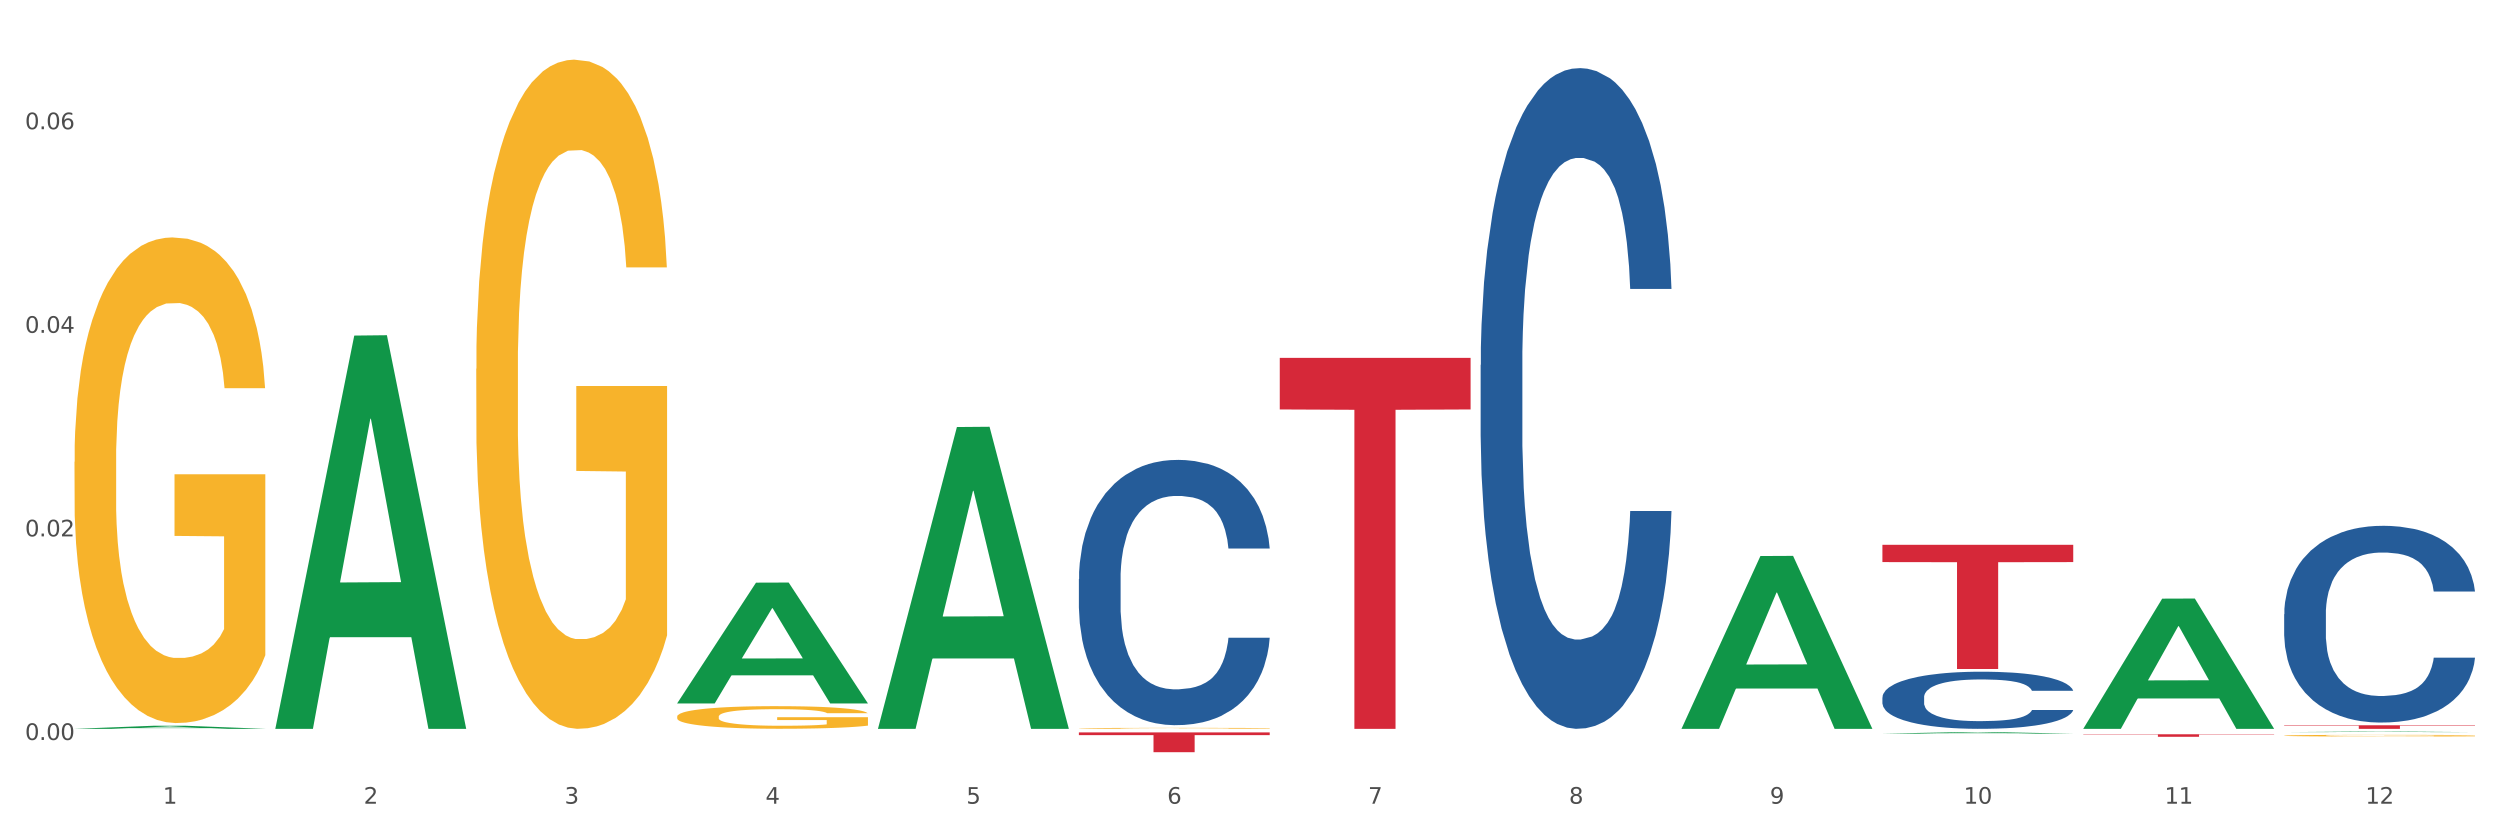
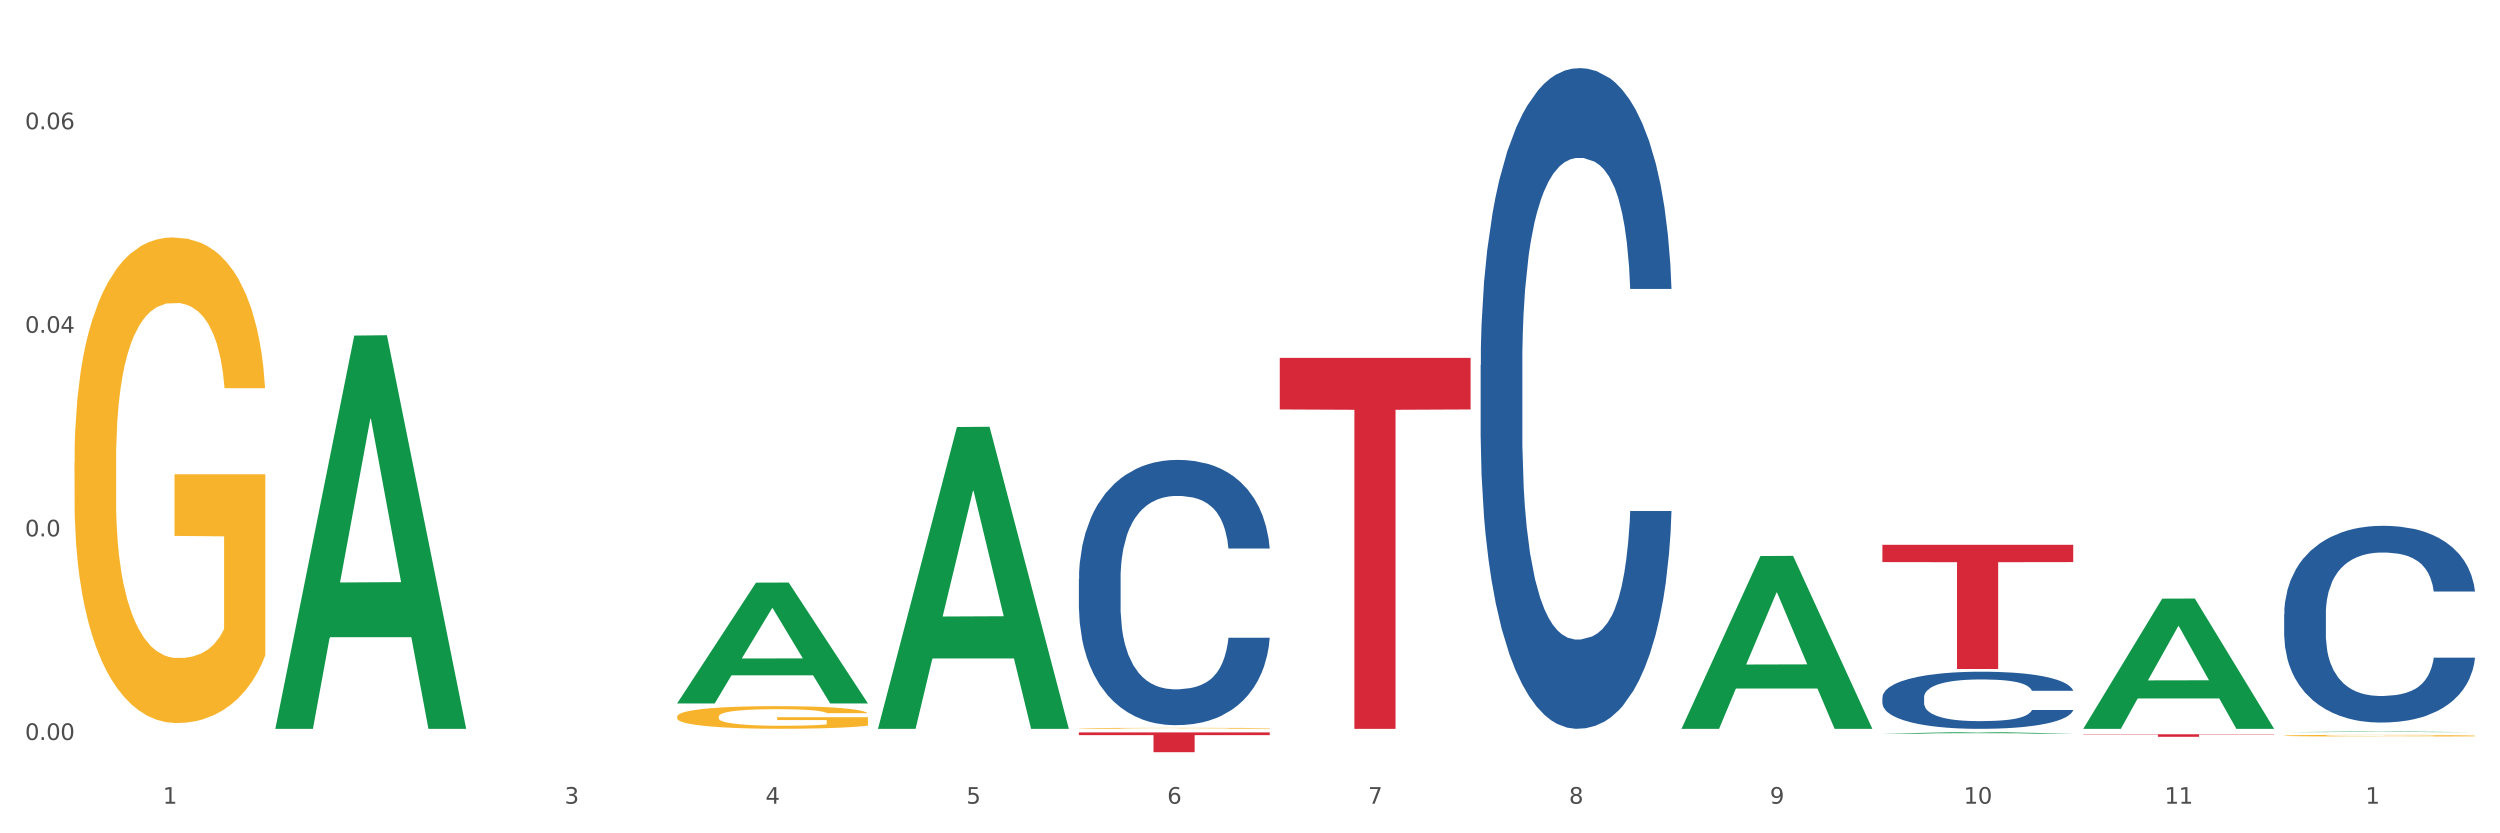
<svg xmlns="http://www.w3.org/2000/svg" xmlns:xlink="http://www.w3.org/1999/xlink" width="1080pt" height="360pt" viewBox="0 0 1080 360" version="1.1">
  <rect x="0" y="0" width="1080" height="360" fill="#333333" stroke="none" />
  <defs>
    <style type="text/css">*{stroke-linejoin: round; stroke-linecap: butt}</style>
  </defs>
  <g id="figure_1">
    <g id="patch_1">
      <path d="M 0 360  L 1080 360  L 1080 0  L 0 0  z " style="fill: #ffffff; stroke: #ffffff; stroke-linejoin: miter" />
    </g>
    <g id="axes_1">
      <g id="matplotlib.axis_1">
        <g id="xtick_1">
          <g id="text_1">
            <g style="fill: #4d4d4d" transform="translate(70.342 347.204) scale(0.096 -0.096)">
              <defs>
                <path id="DejaVuSans-31" d="M 794 531  L 1825 531  L 1825 4091  L 703 3866  L 703 4441  L 1819 4666  L 2450 4666  L 2450 531  L 3481 531  L 3481 0  L 794 0  L 794 531  z " transform="scale(0.016)" />
              </defs>
              <use xlink:href="#DejaVuSans-31" />
            </g>
          </g>
        </g>
        <g id="xtick_2">
          <g id="text_2">
            <g style="fill: #4d4d4d" transform="translate(157.122 347.204) scale(0.096 -0.096)">
              <defs>
-                 <path id="DejaVuSans-32" d="M 1228 531  L 3431 531  L 3431 0  L 469 0  L 469 531  Q 828 903 1448 1529  Q 2069 2156 2228 2338  Q 2531 2678 2651 2914  Q 2772 3150 2772 3378  Q 2772 3750 2511 3984  Q 2250 4219 1831 4219  Q 1534 4219 1204 4116  Q 875 4013 500 3803  L 500 4441  Q 881 4594 1212 4672  Q 1544 4750 1819 4750  Q 2544 4750 2975 4387  Q 3406 4025 3406 3419  Q 3406 3131 3298 2873  Q 3191 2616 2906 2266  Q 2828 2175 2409 1742  Q 1991 1309 1228 531  z " transform="scale(0.016)" />
-               </defs>
+                 </defs>
              <use xlink:href="#DejaVuSans-32" />
            </g>
          </g>
        </g>
        <g id="xtick_3">
          <g id="text_3">
            <g style="fill: #4d4d4d" transform="translate(243.902 347.204) scale(0.096 -0.096)">
              <defs>
                <path id="DejaVuSans-33" d="M 2597 2516  Q 3050 2419 3304 2112  Q 3559 1806 3559 1356  Q 3559 666 3084 287  Q 2609 -91 1734 -91  Q 1441 -91 1130 -33  Q 819 25 488 141  L 488 750  Q 750 597 1062 519  Q 1375 441 1716 441  Q 2309 441 2620 675  Q 2931 909 2931 1356  Q 2931 1769 2642 2001  Q 2353 2234 1838 2234  L 1294 2234  L 1294 2753  L 1863 2753  Q 2328 2753 2575 2939  Q 2822 3125 2822 3475  Q 2822 3834 2567 4026  Q 2313 4219 1838 4219  Q 1578 4219 1281 4162  Q 984 4106 628 3988  L 628 4550  Q 988 4650 1302 4700  Q 1616 4750 1894 4750  Q 2613 4750 3031 4423  Q 3450 4097 3450 3541  Q 3450 3153 3228 2886  Q 3006 2619 2597 2516  z " transform="scale(0.016)" />
              </defs>
              <use xlink:href="#DejaVuSans-33" />
            </g>
          </g>
        </g>
        <g id="xtick_4">
          <g id="text_4">
            <g style="fill: #4d4d4d" transform="translate(330.683 347.204) scale(0.096 -0.096)">
              <defs>
                <path id="DejaVuSans-34" d="M 2419 4116  L 825 1625  L 2419 1625  L 2419 4116  z M 2253 4666  L 3047 4666  L 3047 1625  L 3713 1625  L 3713 1100  L 3047 1100  L 3047 0  L 2419 0  L 2419 1100  L 313 1100  L 313 1709  L 2253 4666  z " transform="scale(0.016)" />
              </defs>
              <use xlink:href="#DejaVuSans-34" />
            </g>
          </g>
        </g>
        <g id="xtick_5">
          <g id="text_5">
            <g style="fill: #4d4d4d" transform="translate(417.463 347.204) scale(0.096 -0.096)">
              <defs>
                <path id="DejaVuSans-35" d="M 691 4666  L 3169 4666  L 3169 4134  L 1269 4134  L 1269 2991  Q 1406 3038 1543 3061  Q 1681 3084 1819 3084  Q 2600 3084 3056 2656  Q 3513 2228 3513 1497  Q 3513 744 3044 326  Q 2575 -91 1722 -91  Q 1428 -91 1123 -41  Q 819 9 494 109  L 494 744  Q 775 591 1075 516  Q 1375 441 1709 441  Q 2250 441 2565 725  Q 2881 1009 2881 1497  Q 2881 1984 2565 2268  Q 2250 2553 1709 2553  Q 1456 2553 1204 2497  Q 953 2441 691 2322  L 691 4666  z " transform="scale(0.016)" />
              </defs>
              <use xlink:href="#DejaVuSans-35" />
            </g>
          </g>
        </g>
        <g id="xtick_6">
          <g id="text_6">
            <g style="fill: #4d4d4d" transform="translate(504.243 347.204) scale(0.096 -0.096)">
              <defs>
                <path id="DejaVuSans-36" d="M 2113 2584  Q 1688 2584 1439 2293  Q 1191 2003 1191 1497  Q 1191 994 1439 701  Q 1688 409 2113 409  Q 2538 409 2786 701  Q 3034 994 3034 1497  Q 3034 2003 2786 2293  Q 2538 2584 2113 2584  z M 3366 4563  L 3366 3988  Q 3128 4100 2886 4159  Q 2644 4219 2406 4219  Q 1781 4219 1451 3797  Q 1122 3375 1075 2522  Q 1259 2794 1537 2939  Q 1816 3084 2150 3084  Q 2853 3084 3261 2657  Q 3669 2231 3669 1497  Q 3669 778 3244 343  Q 2819 -91 2113 -91  Q 1303 -91 875 529  Q 447 1150 447 2328  Q 447 3434 972 4092  Q 1497 4750 2381 4750  Q 2619 4750 2861 4703  Q 3103 4656 3366 4563  z " transform="scale(0.016)" />
              </defs>
              <use xlink:href="#DejaVuSans-36" />
            </g>
          </g>
        </g>
        <g id="xtick_7">
          <g id="text_7">
            <g style="fill: #4d4d4d" transform="translate(591.024 347.204) scale(0.096 -0.096)">
              <defs>
                <path id="DejaVuSans-37" d="M 525 4666  L 3525 4666  L 3525 4397  L 1831 0  L 1172 0  L 2766 4134  L 525 4134  L 525 4666  z " transform="scale(0.016)" />
              </defs>
              <use xlink:href="#DejaVuSans-37" />
            </g>
          </g>
        </g>
        <g id="xtick_8">
          <g id="text_8">
            <g style="fill: #4d4d4d" transform="translate(677.804 347.204) scale(0.096 -0.096)">
              <defs>
                <path id="DejaVuSans-38" d="M 2034 2216  Q 1584 2216 1326 1975  Q 1069 1734 1069 1313  Q 1069 891 1326 650  Q 1584 409 2034 409  Q 2484 409 2743 651  Q 3003 894 3003 1313  Q 3003 1734 2745 1975  Q 2488 2216 2034 2216  z M 1403 2484  Q 997 2584 770 2862  Q 544 3141 544 3541  Q 544 4100 942 4425  Q 1341 4750 2034 4750  Q 2731 4750 3128 4425  Q 3525 4100 3525 3541  Q 3525 3141 3298 2862  Q 3072 2584 2669 2484  Q 3125 2378 3379 2068  Q 3634 1759 3634 1313  Q 3634 634 3220 271  Q 2806 -91 2034 -91  Q 1263 -91 848 271  Q 434 634 434 1313  Q 434 1759 690 2068  Q 947 2378 1403 2484  z M 1172 3481  Q 1172 3119 1398 2916  Q 1625 2713 2034 2713  Q 2441 2713 2670 2916  Q 2900 3119 2900 3481  Q 2900 3844 2670 4047  Q 2441 4250 2034 4250  Q 1625 4250 1398 4047  Q 1172 3844 1172 3481  z " transform="scale(0.016)" />
              </defs>
              <use xlink:href="#DejaVuSans-38" />
            </g>
          </g>
        </g>
        <g id="xtick_9">
          <g id="text_9">
            <g style="fill: #4d4d4d" transform="translate(764.584 347.204) scale(0.096 -0.096)">
              <defs>
                <path id="DejaVuSans-39" d="M 703 97  L 703 672  Q 941 559 1184 500  Q 1428 441 1663 441  Q 2288 441 2617 861  Q 2947 1281 2994 2138  Q 2813 1869 2534 1725  Q 2256 1581 1919 1581  Q 1219 1581 811 2004  Q 403 2428 403 3163  Q 403 3881 828 4315  Q 1253 4750 1959 4750  Q 2769 4750 3195 4129  Q 3622 3509 3622 2328  Q 3622 1225 3098 567  Q 2575 -91 1691 -91  Q 1453 -91 1209 -44  Q 966 3 703 97  z M 1959 2075  Q 2384 2075 2632 2365  Q 2881 2656 2881 3163  Q 2881 3666 2632 3958  Q 2384 4250 1959 4250  Q 1534 4250 1286 3958  Q 1038 3666 1038 3163  Q 1038 2656 1286 2365  Q 1534 2075 1959 2075  z " transform="scale(0.016)" />
              </defs>
              <use xlink:href="#DejaVuSans-39" />
            </g>
          </g>
        </g>
        <g id="xtick_10">
          <g id="text_10">
            <g style="fill: #4d4d4d" transform="translate(848.311 347.204) scale(0.096 -0.096)">
              <defs>
                <path id="DejaVuSans-30" d="M 2034 4250  Q 1547 4250 1301 3770  Q 1056 3291 1056 2328  Q 1056 1369 1301 889  Q 1547 409 2034 409  Q 2525 409 2770 889  Q 3016 1369 3016 2328  Q 3016 3291 2770 3770  Q 2525 4250 2034 4250  z M 2034 4750  Q 2819 4750 3233 4129  Q 3647 3509 3647 2328  Q 3647 1150 3233 529  Q 2819 -91 2034 -91  Q 1250 -91 836 529  Q 422 1150 422 2328  Q 422 3509 836 4129  Q 1250 4750 2034 4750  z " transform="scale(0.016)" />
              </defs>
              <use xlink:href="#DejaVuSans-31" />
              <use xlink:href="#DejaVuSans-30" transform="translate(63.623 0)" />
            </g>
          </g>
        </g>
        <g id="xtick_11">
          <g id="text_11">
            <g style="fill: #4d4d4d" transform="translate(935.091 347.204) scale(0.096 -0.096)">
              <use xlink:href="#DejaVuSans-31" />
              <use xlink:href="#DejaVuSans-31" transform="translate(63.623 0)" />
            </g>
          </g>
        </g>
        <g id="xtick_12">
          <g id="text_12">
            <g style="fill: #4d4d4d" transform="translate(1021.871 347.204) scale(0.096 -0.096)">
              <use xlink:href="#DejaVuSans-31" />
              <use xlink:href="#DejaVuSans-32" transform="translate(63.623 0)" />
            </g>
          </g>
        </g>
        <g id="xtick_13" />
        <g id="xtick_14" />
        <g id="xtick_15" />
        <g id="xtick_16" />
        <g id="xtick_17" />
        <g id="xtick_18" />
        <g id="xtick_19" />
        <g id="xtick_20" />
        <g id="xtick_21" />
        <g id="xtick_22" />
        <g id="xtick_23" />
      </g>
      <g id="matplotlib.axis_2">
        <g id="ytick_1">
          <g id="text_13">
            <g style="fill: #4d4d4d" transform="translate(10.8 319.665) scale(0.096 -0.096)">
              <defs>
                <path id="DejaVuSans-2e" d="M 684 794  L 1344 794  L 1344 0  L 684 0  L 684 794  z " transform="scale(0.016)" />
              </defs>
              <use xlink:href="#DejaVuSans-30" />
              <use xlink:href="#DejaVuSans-2e" transform="translate(63.623 0)" />
              <use xlink:href="#DejaVuSans-30" transform="translate(95.41 0)" />
              <use xlink:href="#DejaVuSans-30" transform="translate(159.033 0)" />
            </g>
          </g>
        </g>
        <g id="ytick_2">
          <g id="text_14">
            <g style="fill: #4d4d4d" transform="translate(10.8 231.719) scale(0.096 -0.096)">
              <use xlink:href="#DejaVuSans-30" />
              <use xlink:href="#DejaVuSans-2e" transform="translate(63.623 0)" />
              <use xlink:href="#DejaVuSans-30" transform="translate(95.41 0)" />
              <use xlink:href="#DejaVuSans-32" transform="translate(159.033 0)" />
            </g>
          </g>
        </g>
        <g id="ytick_3">
          <g id="text_15">
            <g style="fill: #4d4d4d" transform="translate(10.8 143.773) scale(0.096 -0.096)">
              <use xlink:href="#DejaVuSans-30" />
              <use xlink:href="#DejaVuSans-2e" transform="translate(63.623 0)" />
              <use xlink:href="#DejaVuSans-30" transform="translate(95.41 0)" />
              <use xlink:href="#DejaVuSans-34" transform="translate(159.033 0)" />
            </g>
          </g>
        </g>
        <g id="ytick_4">
          <g id="text_16">
            <g style="fill: #4d4d4d" transform="translate(10.8 55.827) scale(0.096 -0.096)">
              <use xlink:href="#DejaVuSans-30" />
              <use xlink:href="#DejaVuSans-2e" transform="translate(63.623 0)" />
              <use xlink:href="#DejaVuSans-30" transform="translate(95.41 0)" />
              <use xlink:href="#DejaVuSans-36" transform="translate(159.033 0)" />
            </g>
          </g>
        </g>
        <g id="ytick_5" />
        <g id="ytick_6" />
        <g id="ytick_7" />
      </g>
      <g id="PolyCollection_1">
-         <path d="M 32.175 314.854  L 32.26 314.853  L 66.256 313.527  L 80.365 313.526  L 114.616 314.857  L 98.298 314.857  L 90.904 314.547  L 55.803 314.547  L 55.548 314.552  L 48.408 314.857  L 32.175 314.857  L 32.175 314.854  L 60.222 314.362  L 86.484 314.361  L 73.481 313.81  L 73.311 313.807  L 73.141 313.811  L 60.137 314.361  L 60.222 314.362  L 32.175 314.854  z " clip-path="url(#pd298ba8686)" style="fill: #109648" />
        <path d="M 466.077 250.167  L 466.174 250.062  L 466.174 247.131  L 466.466 243.154  L 467.538 235.827  L 468.903 230.28  L 471.241 223.791  L 472.508 221.069  L 474.165 218.034  L 477.576 213.115  L 481.474 208.928  L 484.202 206.625  L 486.248 205.16  L 490.829 202.543  L 493.46 201.392  L 496.188 200.45  L 498.527 199.822  L 502.425 199.089  L 505.543 198.775  L 509.149 198.671  L 512.17 198.775  L 516.165 199.194  L 522.012 200.45  L 524.253 201.183  L 527.274 202.439  L 530.393 204.113  L 532.926 205.788  L 535.85 208.195  L 538.871 211.335  L 541.794 215.313  L 543.84 218.976  L 545.497 222.849  L 546.959 227.559  L 548.031 232.687  L 548.518 236.979  L 530.685 236.979  L 530.198 233.106  L 529.223 228.919  L 528.249 226.093  L 527.177 223.791  L 525.52 221.174  L 524.058 219.499  L 521.622 217.511  L 519.381 216.255  L 517.529 215.522  L 515.288 214.894  L 510.513 214.266  L 507.102 214.266  L 504.959 214.475  L 502.327 214.999  L 500.086 215.731  L 497.455 216.987  L 495.409 218.348  L 493.362 220.127  L 492.193 221.383  L 490.439 223.686  L 489.269 225.57  L 487.71 228.815  L 486.833 231.117  L 485.274 237.083  L 484.592 241.479  L 484.3 244.515  L 484.105 247.864  L 484.105 264.192  L 484.689 271.519  L 485.177 274.659  L 485.956 278.218  L 487.418 282.823  L 489.562 287.324  L 491.803 290.568  L 493.655 292.557  L 495.409 294.022  L 497.163 295.174  L 499.307 296.22  L 501.061 296.848  L 503.692 297.476  L 506.81 297.79  L 509.246 297.79  L 514.216 297.267  L 516.457 296.744  L 518.601 296.011  L 520.94 294.86  L 522.792 293.604  L 523.864 292.662  L 525.618 290.673  L 526.982 288.58  L 528.151 286.172  L 528.931 284.079  L 529.808 280.939  L 530.49 277.38  L 530.685 275.496  L 548.518 275.496  L 548.128 279.264  L 547.446 282.928  L 546.082 287.847  L 545.01 290.673  L 543.353 294.127  L 541.599 297.058  L 539.163 300.302  L 536.922 302.71  L 534.583 304.803  L 532.049 306.687  L 527.469 309.304  L 525.813 310.036  L 522.304 311.292  L 519.576 312.025  L 515.58 312.758  L 511.488 313.176  L 507.2 313.281  L 503.399 313.072  L 499.209 312.444  L 496.578 311.816  L 493.655 310.874  L 490.244 309.408  L 487.028 307.629  L 484.007 305.536  L 481.181 303.128  L 478.55 300.407  L 475.139 295.906  L 472.606 291.51  L 470.754 287.428  L 469.487 283.974  L 468.221 279.578  L 467.538 276.543  L 466.466 269.216  L 466.077 262.413  L 466.077 250.167  z " clip-path="url(#pd298ba8686)" style="fill: #255c99" />
        <path d="M 639.637 157.672  L 639.735 157.412  L 639.735 150.113  L 640.027 140.207  L 641.099 121.96  L 642.463 108.145  L 644.802 91.983  L 646.069 85.206  L 647.726 77.646  L 651.136 65.395  L 655.034 54.968  L 657.763 49.233  L 659.809 45.584  L 664.389 39.067  L 667.02 36.2  L 669.749 33.854  L 672.088 32.29  L 675.986 30.465  L 679.104 29.683  L 682.71 29.422  L 685.73 29.683  L 689.726 30.726  L 695.573 33.854  L 697.814 35.679  L 700.835 38.807  L 703.953 42.977  L 706.487 47.148  L 709.41 53.143  L 712.431 60.964  L 715.355 70.869  L 717.401 79.993  L 719.058 89.637  L 720.519 101.367  L 721.591 114.14  L 722.079 124.828  L 704.246 124.828  L 703.758 115.183  L 702.784 104.756  L 701.809 97.718  L 700.737 91.983  L 699.081 85.467  L 697.619 81.296  L 695.183 76.343  L 692.942 73.215  L 691.09 71.39  L 688.849 69.826  L 684.074 68.262  L 680.663 68.262  L 678.519 68.784  L 675.888 70.087  L 673.647 71.912  L 671.016 75.04  L 668.969 78.428  L 666.923 82.86  L 665.754 85.988  L 663.999 91.723  L 662.83 96.415  L 661.271 104.496  L 660.394 110.23  L 658.835 125.088  L 658.153 136.037  L 657.86 143.596  L 657.665 151.938  L 657.665 192.602  L 658.25 210.849  L 658.737 218.669  L 659.517 227.532  L 660.979 239.001  L 663.122 250.21  L 665.364 258.291  L 667.215 263.244  L 668.969 266.893  L 670.723 269.761  L 672.867 272.367  L 674.621 273.931  L 677.252 275.495  L 680.371 276.277  L 682.807 276.277  L 687.777 274.974  L 690.018 273.671  L 692.162 271.846  L 694.501 268.979  L 696.352 265.851  L 697.424 263.504  L 699.178 258.552  L 700.543 253.338  L 701.712 247.343  L 702.492 242.13  L 703.369 234.309  L 704.051 225.447  L 704.246 220.755  L 722.079 220.755  L 721.689 230.139  L 721.007 239.262  L 719.642 251.514  L 718.571 258.552  L 716.914 267.154  L 715.16 274.453  L 712.724 282.533  L 710.482 288.529  L 708.144 293.742  L 705.61 298.434  L 701.03 304.951  L 699.373 306.776  L 695.865 309.904  L 693.136 311.729  L 689.141 313.553  L 685.048 314.596  L 680.761 314.857  L 676.96 314.335  L 672.77 312.771  L 670.139 311.207  L 667.215 308.861  L 663.805 305.212  L 660.589 300.78  L 657.568 295.567  L 654.742 289.572  L 652.111 282.794  L 648.7 271.585  L 646.166 260.637  L 644.315 250.471  L 643.048 241.869  L 641.781 230.921  L 641.099 223.361  L 640.027 205.114  L 639.637 188.171  L 639.637 157.672  z " clip-path="url(#pd298ba8686)" style="fill: #255c99" />
        <path d="M 813.198 301.266  L 813.295 301.244  L 813.295 300.613  L 813.588 299.756  L 814.66 298.179  L 816.024 296.984  L 818.363 295.587  L 819.63 295.001  L 821.286 294.347  L 824.697 293.288  L 828.595 292.386  L 831.323 291.891  L 833.37 291.575  L 837.95 291.012  L 840.581 290.764  L 843.31 290.561  L 845.648 290.426  L 849.546 290.268  L 852.665 290.2  L 856.27 290.178  L 859.291 290.2  L 863.286 290.29  L 869.133 290.561  L 871.375 290.719  L 874.396 290.989  L 877.514 291.35  L 880.048 291.71  L 882.971 292.229  L 885.992 292.905  L 888.915 293.761  L 890.962 294.55  L 892.618 295.384  L 894.08 296.398  L 895.152 297.502  L 895.639 298.427  L 877.806 298.427  L 877.319 297.593  L 876.345 296.691  L 875.37 296.083  L 874.298 295.587  L 872.642 295.023  L 871.18 294.663  L 868.744 294.234  L 866.502 293.964  L 864.651 293.806  L 862.409 293.671  L 857.634 293.536  L 854.224 293.536  L 852.08 293.581  L 849.449 293.694  L 847.207 293.851  L 844.576 294.122  L 842.53 294.415  L 840.484 294.798  L 839.314 295.068  L 837.56 295.564  L 836.391 295.97  L 834.832 296.669  L 833.955 297.164  L 832.395 298.449  L 831.713 299.396  L 831.421 300.049  L 831.226 300.77  L 831.226 304.286  L 831.811 305.864  L 832.298 306.54  L 833.077 307.306  L 834.539 308.298  L 836.683 309.267  L 838.924 309.966  L 840.776 310.394  L 842.53 310.71  L 844.284 310.958  L 846.428 311.183  L 848.182 311.318  L 850.813 311.453  L 853.931 311.521  L 856.368 311.521  L 861.338 311.408  L 863.579 311.296  L 865.723 311.138  L 868.061 310.89  L 869.913 310.619  L 870.985 310.417  L 872.739 309.988  L 874.103 309.538  L 875.273 309.019  L 876.052 308.569  L 876.929 307.892  L 877.611 307.126  L 877.806 306.72  L 895.639 306.72  L 895.25 307.532  L 894.567 308.321  L 893.203 309.38  L 892.131 309.988  L 890.475 310.732  L 888.72 311.363  L 886.284 312.062  L 884.043 312.58  L 881.704 313.031  L 879.171 313.437  L 874.59 314  L 872.934 314.158  L 869.426 314.428  L 866.697 314.586  L 862.702 314.744  L 858.609 314.834  L 854.321 314.857  L 850.521 314.811  L 846.33 314.676  L 843.699 314.541  L 840.776 314.338  L 837.365 314.023  L 834.149 313.64  L 831.129 313.189  L 828.303 312.67  L 825.671 312.084  L 822.261 311.115  L 819.727 310.169  L 817.876 309.29  L 816.609 308.546  L 815.342 307.599  L 814.66 306.946  L 813.588 305.368  L 813.198 303.903  L 813.198 301.266  z " clip-path="url(#pd298ba8686)" style="fill: #255c99" />
        <path d="M 986.759 265.338  L 986.856 265.26  L 986.856 263.087  L 987.148 260.137  L 988.22 254.703  L 989.585 250.589  L 991.923 245.776  L 993.19 243.758  L 994.847 241.506  L 998.258 237.858  L 1002.156 234.753  L 1004.884 233.045  L 1006.93 231.958  L 1011.511 230.017  L 1014.142 229.163  L 1016.87 228.465  L 1019.209 227.999  L 1023.107 227.456  L 1026.225 227.223  L 1029.831 227.145  L 1032.852 227.223  L 1036.847 227.533  L 1042.694 228.465  L 1044.935 229.008  L 1047.956 229.94  L 1051.075 231.182  L 1053.608 232.424  L 1056.532 234.209  L 1059.553 236.538  L 1062.476 239.488  L 1064.522 242.205  L 1066.179 245.077  L 1067.641 248.57  L 1068.713 252.374  L 1069.2 255.557  L 1051.367 255.557  L 1050.88 252.685  L 1049.905 249.58  L 1048.931 247.484  L 1047.859 245.776  L 1046.202 243.835  L 1044.74 242.593  L 1042.304 241.118  L 1040.063 240.187  L 1038.211 239.643  L 1035.97 239.177  L 1031.195 238.712  L 1027.784 238.712  L 1025.641 238.867  L 1023.009 239.255  L 1020.768 239.799  L 1018.137 240.73  L 1016.091 241.739  L 1014.044 243.059  L 1012.875 243.99  L 1011.121 245.698  L 1009.951 247.096  L 1008.392 249.502  L 1007.515 251.21  L 1005.956 255.635  L 1005.274 258.895  L 1004.982 261.146  L 1004.787 263.63  L 1004.787 275.74  L 1005.371 281.174  L 1005.859 283.503  L 1006.638 286.142  L 1008.1 289.558  L 1010.244 292.896  L 1012.485 295.302  L 1014.337 296.777  L 1016.091 297.864  L 1017.845 298.718  L 1019.989 299.494  L 1021.743 299.96  L 1024.374 300.426  L 1027.492 300.659  L 1029.928 300.659  L 1034.898 300.271  L 1037.139 299.882  L 1039.283 299.339  L 1041.622 298.485  L 1043.474 297.554  L 1044.546 296.855  L 1046.3 295.38  L 1047.664 293.828  L 1048.833 292.042  L 1049.613 290.49  L 1050.49 288.161  L 1051.172 285.521  L 1051.367 284.124  L 1069.2 284.124  L 1068.81 286.919  L 1068.128 289.636  L 1066.764 293.284  L 1065.692 295.38  L 1064.035 297.942  L 1062.281 300.115  L 1059.845 302.522  L 1057.604 304.307  L 1055.265 305.86  L 1052.731 307.257  L 1048.151 309.198  L 1046.495 309.741  L 1042.986 310.673  L 1040.258 311.216  L 1036.262 311.76  L 1032.17 312.07  L 1027.882 312.148  L 1024.081 311.992  L 1019.891 311.527  L 1017.26 311.061  L 1014.337 310.362  L 1010.926 309.275  L 1007.71 307.956  L 1004.689 306.403  L 1001.863 304.618  L 999.232 302.599  L 995.821 299.261  L 993.288 296.001  L 991.436 292.974  L 990.169 290.412  L 988.903 287.152  L 988.22 284.9  L 987.148 279.466  L 986.759 274.421  L 986.759 265.338  z " clip-path="url(#pd298ba8686)" style="fill: #255c99" />
        <path d="M 466.077 316.388  L 548.518 316.388  L 548.518 317.578  L 516.088 317.586  L 516.088 324.95  L 498.311 324.95  L 498.311 317.586  L 466.077 317.578  L 466.077 316.396  L 466.077 316.388  z " clip-path="url(#pd298ba8686)" style="fill: #d62839" />
        <path d="M 552.857 154.612  L 635.298 154.612  L 635.298 176.881  L 602.869 177.031  L 602.869 314.857  L 585.091 314.857  L 585.091 177.031  L 552.857 176.881  L 552.857 154.763  L 552.857 154.612  z " clip-path="url(#pd298ba8686)" style="fill: #d62839" />
        <path d="M 813.198 235.367  L 895.639 235.367  L 895.639 242.823  L 863.21 242.873  L 863.21 289.017  L 845.432 289.017  L 845.432 242.873  L 813.198 242.823  L 813.198 235.417  L 813.198 235.367  z " clip-path="url(#pd298ba8686)" style="fill: #d62839" />
        <path d="M 899.978 317.207  L 982.42 317.207  L 982.42 317.36  L 949.99 317.362  L 949.99 318.31  L 932.213 318.31  L 932.213 317.362  L 899.978 317.36  L 899.978 317.208  L 899.978 317.207  z " clip-path="url(#pd298ba8686)" style="fill: #d62839" />
-         <path d="M 986.759 313.309  L 1069.2 313.309  L 1069.2 313.524  L 1036.77 313.525  L 1036.77 314.857  L 1018.993 314.857  L 1018.993 313.525  L 986.759 313.524  L 986.759 313.31  L 986.759 313.309  z " clip-path="url(#pd298ba8686)" style="fill: #d62839" />
        <path d="M 986.759 317.791  L 986.856 317.79  L 986.856 317.766  L 987.051 317.746  L 988.024 317.696  L 989.484 317.654  L 990.555 317.632  L 991.625 317.615  L 992.891 317.597  L 994.448 317.578  L 997.271 317.551  L 999.023 317.537  L 1001.164 317.522  L 1005.057 317.501  L 1007.88 317.489  L 1010.8 317.479  L 1015.569 317.467  L 1018.684 317.461  L 1021.993 317.457  L 1025.984 317.455  L 1029.001 317.454  L 1035.62 317.456  L 1041.265 317.462  L 1043.991 317.467  L 1047.495 317.475  L 1049.344 317.48  L 1052.361 317.491  L 1055.476 317.505  L 1057.617 317.517  L 1060.829 317.539  L 1063.263 317.562  L 1065.501 317.59  L 1066.669 317.609  L 1067.545 317.627  L 1068.324 317.648  L 1069.103 317.68  L 1051.583 317.68  L 1050.901 317.657  L 1049.831 317.635  L 1048.273 317.614  L 1046.911 317.601  L 1044.575 317.584  L 1042.433 317.573  L 1040.195 317.565  L 1037.469 317.559  L 1035.328 317.555  L 1032.311 317.553  L 1026.373 317.553  L 1022.383 317.559  L 1019.657 317.565  L 1017.905 317.571  L 1016.348 317.578  L 1014.596 317.587  L 1012.552 317.601  L 1011.092 317.614  L 1009.632 317.63  L 1008.464 317.646  L 1007.393 317.664  L 1006.517 317.684  L 1005.836 317.705  L 1005.252 317.73  L 1004.765 317.772  L 1004.765 317.864  L 1004.96 317.884  L 1005.447 317.911  L 1006.031 317.932  L 1007.004 317.957  L 1007.88 317.973  L 1009.535 317.997  L 1011.384 318.017  L 1012.844 318.03  L 1014.304 318.041  L 1016.835 318.055  L 1019.657 318.067  L 1022.091 318.075  L 1025.4 318.081  L 1027.639 318.084  L 1029.585 318.085  L 1034.355 318.085  L 1037.761 318.083  L 1041.557 318.079  L 1044.477 318.073  L 1046.911 318.065  L 1049.636 318.053  L 1051.388 318.042  L 1051.388 317.903  L 1029.975 317.902  L 1029.975 317.81  L 1069.2 317.81  L 1069.2 318.081  L 1067.545 318.095  L 1065.696 318.108  L 1063.749 318.119  L 1060.829 318.133  L 1057.325 318.146  L 1054.211 318.156  L 1050.901 318.164  L 1047.008 318.171  L 1041.947 318.178  L 1038.832 318.18  L 1034.939 318.182  L 1030.364 318.183  L 1026.373 318.182  L 1022.48 318.178  L 1018.392 318.172  L 1014.401 318.164  L 1011.384 318.155  L 1008.367 318.144  L 1005.155 318.131  L 1002.624 318.117  L 1000.677 318.105  L 998.536 318.09  L 996.2 318.07  L 994.448 318.052  L 992.891 318.033  L 991.236 318.009  L 990.068 317.989  L 988.9 317.963  L 988.219 317.943  L 987.44 317.913  L 986.856 317.872  L 986.759 317.791  z " clip-path="url(#pd298ba8686)" style="fill: #f7b32b" />
        <path d="M 466.077 314.634  L 466.174 314.633  L 466.174 314.62  L 466.369 314.608  L 467.342 314.579  L 468.802 314.556  L 469.873 314.543  L 470.943 314.533  L 472.209 314.523  L 473.766 314.512  L 476.589 314.497  L 478.341 314.489  L 480.482 314.481  L 484.375 314.468  L 487.198 314.462  L 490.118 314.456  L 494.887 314.449  L 498.002 314.446  L 501.311 314.444  L 505.302 314.442  L 508.319 314.442  L 514.938 314.443  L 520.583 314.447  L 523.309 314.449  L 526.813 314.454  L 528.662 314.457  L 531.679 314.463  L 534.794 314.471  L 536.935 314.478  L 540.147 314.49  L 542.581 314.503  L 544.819 314.519  L 545.987 314.53  L 546.863 314.54  L 547.642 314.552  L 548.421 314.571  L 530.901 314.571  L 530.219 314.557  L 529.149 314.545  L 527.591 314.533  L 526.229 314.525  L 523.893 314.516  L 521.751 314.51  L 519.513 314.505  L 516.787 314.501  L 514.646 314.5  L 511.629 314.498  L 505.691 314.498  L 501.701 314.501  L 498.975 314.505  L 497.223 314.509  L 495.666 314.512  L 493.914 314.518  L 491.87 314.526  L 490.41 314.533  L 488.95 314.542  L 487.782 314.551  L 486.711 314.562  L 485.835 314.573  L 485.154 314.585  L 484.57 314.599  L 484.083 314.623  L 484.083 314.675  L 484.278 314.687  L 484.765 314.702  L 485.349 314.714  L 486.322 314.728  L 487.198 314.737  L 488.853 314.751  L 490.702 314.762  L 492.162 314.769  L 493.622 314.776  L 496.153 314.784  L 498.975 314.791  L 501.409 314.795  L 504.718 314.799  L 506.957 314.8  L 508.903 314.801  L 513.673 314.801  L 517.079 314.8  L 520.875 314.797  L 523.795 314.794  L 526.229 314.79  L 528.954 314.783  L 530.706 314.776  L 530.706 314.697  L 509.293 314.697  L 509.293 314.644  L 548.518 314.644  L 548.518 314.799  L 546.863 314.807  L 545.014 314.814  L 543.067 314.82  L 540.147 314.828  L 536.643 314.836  L 533.529 314.841  L 530.219 314.846  L 526.326 314.85  L 521.265 314.854  L 518.15 314.855  L 514.257 314.856  L 509.682 314.857  L 505.691 314.856  L 501.798 314.854  L 497.71 314.85  L 493.719 314.846  L 490.702 314.841  L 487.685 314.835  L 484.473 314.827  L 481.942 314.819  L 479.995 314.812  L 477.854 314.804  L 475.518 314.792  L 473.766 314.782  L 472.209 314.771  L 470.554 314.758  L 469.386 314.746  L 468.218 314.731  L 467.537 314.72  L 466.758 314.703  L 466.174 314.679  L 466.077 314.634  z " clip-path="url(#pd298ba8686)" style="fill: #f7b32b" />
-         <path d="M 205.736 159.351  L 205.833 159.087  L 205.833 149.583  L 206.028 141.398  L 207.001 121.597  L 208.461 105.228  L 209.532 96.516  L 210.602 89.387  L 211.868 82.259  L 213.425 74.866  L 216.248 64.042  L 218 58.497  L 220.141 52.689  L 224.034 44.241  L 226.857 39.488  L 229.777 35.528  L 234.546 30.776  L 237.661 28.664  L 240.97 27.08  L 244.961 26.024  L 247.978 25.759  L 254.597 26.552  L 260.242 28.928  L 262.968 30.776  L 266.472 33.944  L 268.321 36.056  L 271.338 40.28  L 274.453 45.825  L 276.594 50.577  L 279.806 59.553  L 282.24 68.53  L 284.478 79.619  L 285.646 87.275  L 286.522 94.404  L 287.301 102.588  L 288.08 115.525  L 270.56 115.525  L 269.878 106.284  L 268.808 97.572  L 267.25 89.123  L 265.888 83.843  L 263.552 77.243  L 261.41 73.018  L 259.172 69.85  L 256.446 67.21  L 254.305 65.89  L 251.288 64.834  L 245.35 65.098  L 241.36 67.21  L 238.634 69.85  L 236.882 72.226  L 235.325 74.866  L 233.573 78.563  L 231.529 84.107  L 230.069 89.123  L 228.609 95.46  L 227.441 101.796  L 226.37 109.188  L 225.494 117.109  L 224.813 125.293  L 224.229 135.326  L 223.742 151.959  L 223.742 188.129  L 223.937 196.314  L 224.424 207.138  L 225.008 215.323  L 225.981 225.091  L 226.857 231.692  L 228.512 241.196  L 230.361 249.117  L 231.821 254.133  L 233.281 258.357  L 235.812 264.166  L 238.634 268.918  L 241.068 271.822  L 244.377 274.462  L 246.616 275.518  L 248.562 276.046  L 253.332 276.046  L 256.738 275.254  L 260.534 273.406  L 263.454 271.03  L 265.888 268.126  L 268.613 263.374  L 270.365 258.885  L 270.365 203.706  L 248.952 203.442  L 248.952 166.744  L 288.177 166.744  L 288.177 274.462  L 286.522 280.007  L 284.673 285.023  L 282.726 289.511  L 279.806 295.055  L 276.302 300.336  L 273.188 304.032  L 269.878 307.2  L 265.985 310.104  L 260.924 312.744  L 257.809 313.8  L 253.916 314.593  L 249.341 314.857  L 245.35 314.329  L 241.457 313.008  L 237.369 310.632  L 233.378 307.2  L 230.361 303.768  L 227.344 299.544  L 224.132 293.999  L 221.601 288.719  L 219.654 283.967  L 217.513 277.894  L 215.177 269.974  L 213.425 262.845  L 211.868 255.453  L 210.213 245.948  L 209.045 237.764  L 207.877 227.467  L 207.196 219.811  L 206.417 207.93  L 205.833 191.297  L 205.736 159.351  z " clip-path="url(#pd298ba8686)" style="fill: #f7b32b" />
        <path d="M 32.175 199.513  L 32.272 199.322  L 32.272 192.424  L 32.467 186.485  L 33.44 172.115  L 34.9 160.236  L 35.971 153.913  L 37.042 148.74  L 38.307 143.567  L 39.864 138.202  L 42.687 130.346  L 44.439 126.323  L 46.58 122.108  L 50.474 115.976  L 53.296 112.528  L 56.216 109.654  L 60.986 106.205  L 64.1 104.672  L 67.41 103.522  L 71.4 102.756  L 74.418 102.565  L 81.036 103.139  L 86.682 104.864  L 89.407 106.205  L 92.911 108.504  L 94.76 110.037  L 97.778 113.102  L 100.892 117.126  L 103.034 120.575  L 106.246 127.089  L 108.679 133.603  L 110.918 141.651  L 112.086 147.207  L 112.962 152.38  L 113.74 158.32  L 114.519 167.708  L 96.999 167.708  L 96.318 161.002  L 95.247 154.679  L 93.69 148.548  L 92.327 144.716  L 89.991 139.926  L 87.85 136.861  L 85.611 134.561  L 82.886 132.646  L 80.744 131.688  L 77.727 130.921  L 71.79 131.113  L 67.799 132.646  L 65.074 134.561  L 63.322 136.286  L 61.764 138.202  L 60.012 140.884  L 57.968 144.908  L 56.508 148.548  L 55.048 153.147  L 53.88 157.745  L 52.81 163.11  L 51.934 168.858  L 51.252 174.797  L 50.668 182.078  L 50.182 194.149  L 50.182 220.398  L 50.376 226.337  L 50.863 234.193  L 51.447 240.132  L 52.42 247.222  L 53.296 252.012  L 54.951 258.909  L 56.8 264.657  L 58.26 268.297  L 59.72 271.363  L 62.251 275.578  L 65.074 279.027  L 67.507 281.135  L 70.816 283.05  L 73.055 283.817  L 75.002 284.2  L 79.771 284.2  L 83.178 283.625  L 86.974 282.284  L 89.894 280.56  L 92.327 278.452  L 95.052 275.003  L 96.804 271.746  L 96.804 231.702  L 75.391 231.51  L 75.391 204.878  L 114.616 204.878  L 114.616 283.05  L 112.962 287.074  L 111.112 290.714  L 109.166 293.972  L 106.246 297.995  L 102.742 301.827  L 99.627 304.51  L 96.318 306.809  L 92.424 308.916  L 87.363 310.832  L 84.248 311.599  L 80.355 312.173  L 75.78 312.365  L 71.79 311.982  L 67.896 311.024  L 63.808 309.3  L 59.818 306.809  L 56.8 304.318  L 53.783 301.252  L 50.571 297.229  L 48.04 293.397  L 46.094 289.948  L 43.952 285.541  L 41.616 279.793  L 39.864 274.62  L 38.307 269.255  L 36.652 262.358  L 35.484 256.418  L 34.316 248.946  L 33.635 243.39  L 32.856 234.768  L 32.272 222.697  L 32.175 199.513  z " clip-path="url(#pd298ba8686)" style="fill: #f7b32b" />
        <path d="M 292.516 309.574  L 292.613 309.565  L 292.613 309.244  L 292.808 308.967  L 293.781 308.298  L 295.241 307.745  L 296.312 307.45  L 297.383 307.209  L 298.648 306.968  L 300.205 306.718  L 303.028 306.352  L 304.78 306.165  L 306.921 305.968  L 310.815 305.683  L 313.637 305.522  L 316.557 305.388  L 321.327 305.228  L 324.441 305.156  L 327.751 305.103  L 331.741 305.067  L 334.759 305.058  L 341.377 305.085  L 347.023 305.165  L 349.748 305.228  L 353.252 305.335  L 355.101 305.406  L 358.119 305.549  L 361.233 305.736  L 363.375 305.897  L 366.587 306.2  L 369.02 306.504  L 371.259 306.879  L 372.427 307.138  L 373.303 307.379  L 374.081 307.655  L 374.86 308.093  L 357.34 308.093  L 356.659 307.78  L 355.588 307.486  L 354.031 307.2  L 352.668 307.022  L 350.332 306.799  L 348.191 306.656  L 345.952 306.549  L 343.227 306.459  L 341.085 306.415  L 338.068 306.379  L 332.131 306.388  L 328.14 306.459  L 325.415 306.549  L 323.663 306.629  L 322.105 306.718  L 320.353 306.843  L 318.309 307.031  L 316.849 307.2  L 315.389 307.414  L 314.221 307.629  L 313.151 307.878  L 312.275 308.146  L 311.593 308.423  L 311.009 308.762  L 310.523 309.324  L 310.523 310.547  L 310.717 310.824  L 311.204 311.19  L 311.788 311.467  L 312.761 311.797  L 313.637 312.02  L 315.292 312.341  L 317.141 312.609  L 318.601 312.779  L 320.061 312.921  L 322.592 313.118  L 325.415 313.278  L 327.848 313.377  L 331.157 313.466  L 333.396 313.502  L 335.343 313.519  L 340.112 313.519  L 343.519 313.493  L 347.315 313.43  L 350.235 313.35  L 352.668 313.252  L 355.393 313.091  L 357.145 312.939  L 357.145 311.074  L 335.732 311.065  L 335.732 309.824  L 374.957 309.824  L 374.957 313.466  L 373.303 313.653  L 371.453 313.823  L 369.507 313.975  L 366.587 314.162  L 363.083 314.341  L 359.968 314.465  L 356.659 314.573  L 352.765 314.671  L 347.704 314.76  L 344.589 314.796  L 340.696 314.822  L 336.121 314.831  L 332.131 314.814  L 328.237 314.769  L 324.149 314.689  L 320.159 314.573  L 317.141 314.457  L 314.124 314.314  L 310.912 314.126  L 308.381 313.948  L 306.435 313.787  L 304.293 313.582  L 301.957 313.314  L 300.205 313.073  L 298.648 312.823  L 296.993 312.502  L 295.825 312.225  L 294.657 311.877  L 293.976 311.618  L 293.197 311.217  L 292.613 310.654  L 292.516 309.574  z " clip-path="url(#pd298ba8686)" style="fill: #f7b32b" />
        <path d="M 118.955 314.537  L 119.04 314.378  L 153.037 144.969  L 167.145 144.809  L 201.397 314.857  L 185.078 314.857  L 177.684 275.259  L 142.583 275.259  L 142.328 275.897  L 135.189 314.857  L 118.955 314.857  L 118.955 314.537  L 147.002 251.628  L 173.265 251.468  L 160.261 181.054  L 160.091 180.735  L 159.921 181.214  L 146.917 251.468  L 147.002 251.628  L 118.955 314.537  z " clip-path="url(#pd298ba8686)" style="fill: #109648" />
        <path d="M 292.516 303.799  L 292.601 303.75  L 326.597 251.702  L 340.706 251.653  L 374.957 303.897  L 358.639 303.897  L 351.245 291.731  L 316.144 291.731  L 315.889 291.928  L 308.749 303.897  L 292.516 303.897  L 292.516 303.799  L 320.563 284.471  L 346.825 284.422  L 333.822 262.789  L 333.652 262.691  L 333.482 262.838  L 320.478 284.422  L 320.563 284.471  L 292.516 303.799  z " clip-path="url(#pd298ba8686)" style="fill: #109648" />
        <path d="M 379.296 314.611  L 379.381 314.489  L 413.378 184.48  L 427.486 184.357  L 461.738 314.857  L 445.419 314.857  L 438.025 284.468  L 402.924 284.468  L 402.669 284.958  L 395.53 314.857  L 379.296 314.857  L 379.296 314.611  L 407.343 266.333  L 433.606 266.21  L 420.602 212.173  L 420.432 211.928  L 420.262 212.295  L 407.258 266.21  L 407.343 266.333  L 379.296 314.611  z " clip-path="url(#pd298ba8686)" style="fill: #109648" />
        <path d="M 726.418 314.716  L 726.503 314.646  L 760.499 240.204  L 774.608 240.134  L 808.859 314.857  L 792.541 314.857  L 785.146 297.456  L 750.045 297.456  L 749.79 297.737  L 742.651 314.857  L 726.418 314.857  L 726.418 314.716  L 754.465 287.072  L 780.727 287.002  L 767.723 256.061  L 767.553 255.92  L 767.383 256.131  L 754.38 287.002  L 754.465 287.072  L 726.418 314.716  z " clip-path="url(#pd298ba8686)" style="fill: #109648" />
        <path d="M 986.759 316.293  L 986.844 316.292  L 1020.84 316.018  L 1034.949 316.018  L 1069.2 316.293  L 1052.882 316.293  L 1045.487 316.229  L 1010.386 316.229  L 1010.131 316.23  L 1002.992 316.293  L 986.759 316.293  L 986.759 316.293  L 1014.806 316.191  L 1041.068 316.19  L 1028.064 316.076  L 1027.894 316.076  L 1027.724 316.077  L 1014.721 316.19  L 1014.806 316.191  L 986.759 316.293  z " clip-path="url(#pd298ba8686)" style="fill: #109648" />
        <path d="M 813.198 316.935  L 813.283 316.934  L 847.279 316.262  L 861.388 316.261  L 895.639 316.936  L 879.321 316.936  L 871.927 316.779  L 836.826 316.779  L 836.571 316.781  L 829.431 316.936  L 813.198 316.936  L 813.198 316.935  L 841.245 316.685  L 867.507 316.684  L 854.504 316.405  L 854.334 316.404  L 854.164 316.406  L 841.16 316.684  L 841.245 316.685  L 813.198 316.935  z " clip-path="url(#pd298ba8686)" style="fill: #109648" />
        <path d="M 899.978 314.751  L 900.063 314.698  L 934.06 258.614  L 948.168 258.562  L 982.42 314.857  L 966.101 314.857  L 958.707 301.747  L 923.606 301.747  L 923.351 301.959  L 916.212 314.857  L 899.978 314.857  L 899.978 314.751  L 928.025 293.924  L 954.288 293.871  L 941.284 270.561  L 941.114 270.455  L 940.944 270.613  L 927.94 293.871  L 928.025 293.924  L 899.978 314.751  z " clip-path="url(#pd298ba8686)" style="fill: #109648" />
      </g>
    </g>
  </g>
  <defs>
    <clipPath id="pd298ba8686">
      <rect x="32.175" y="10.8" width="1037.025" height="329.109" />
    </clipPath>
  </defs>
</svg>